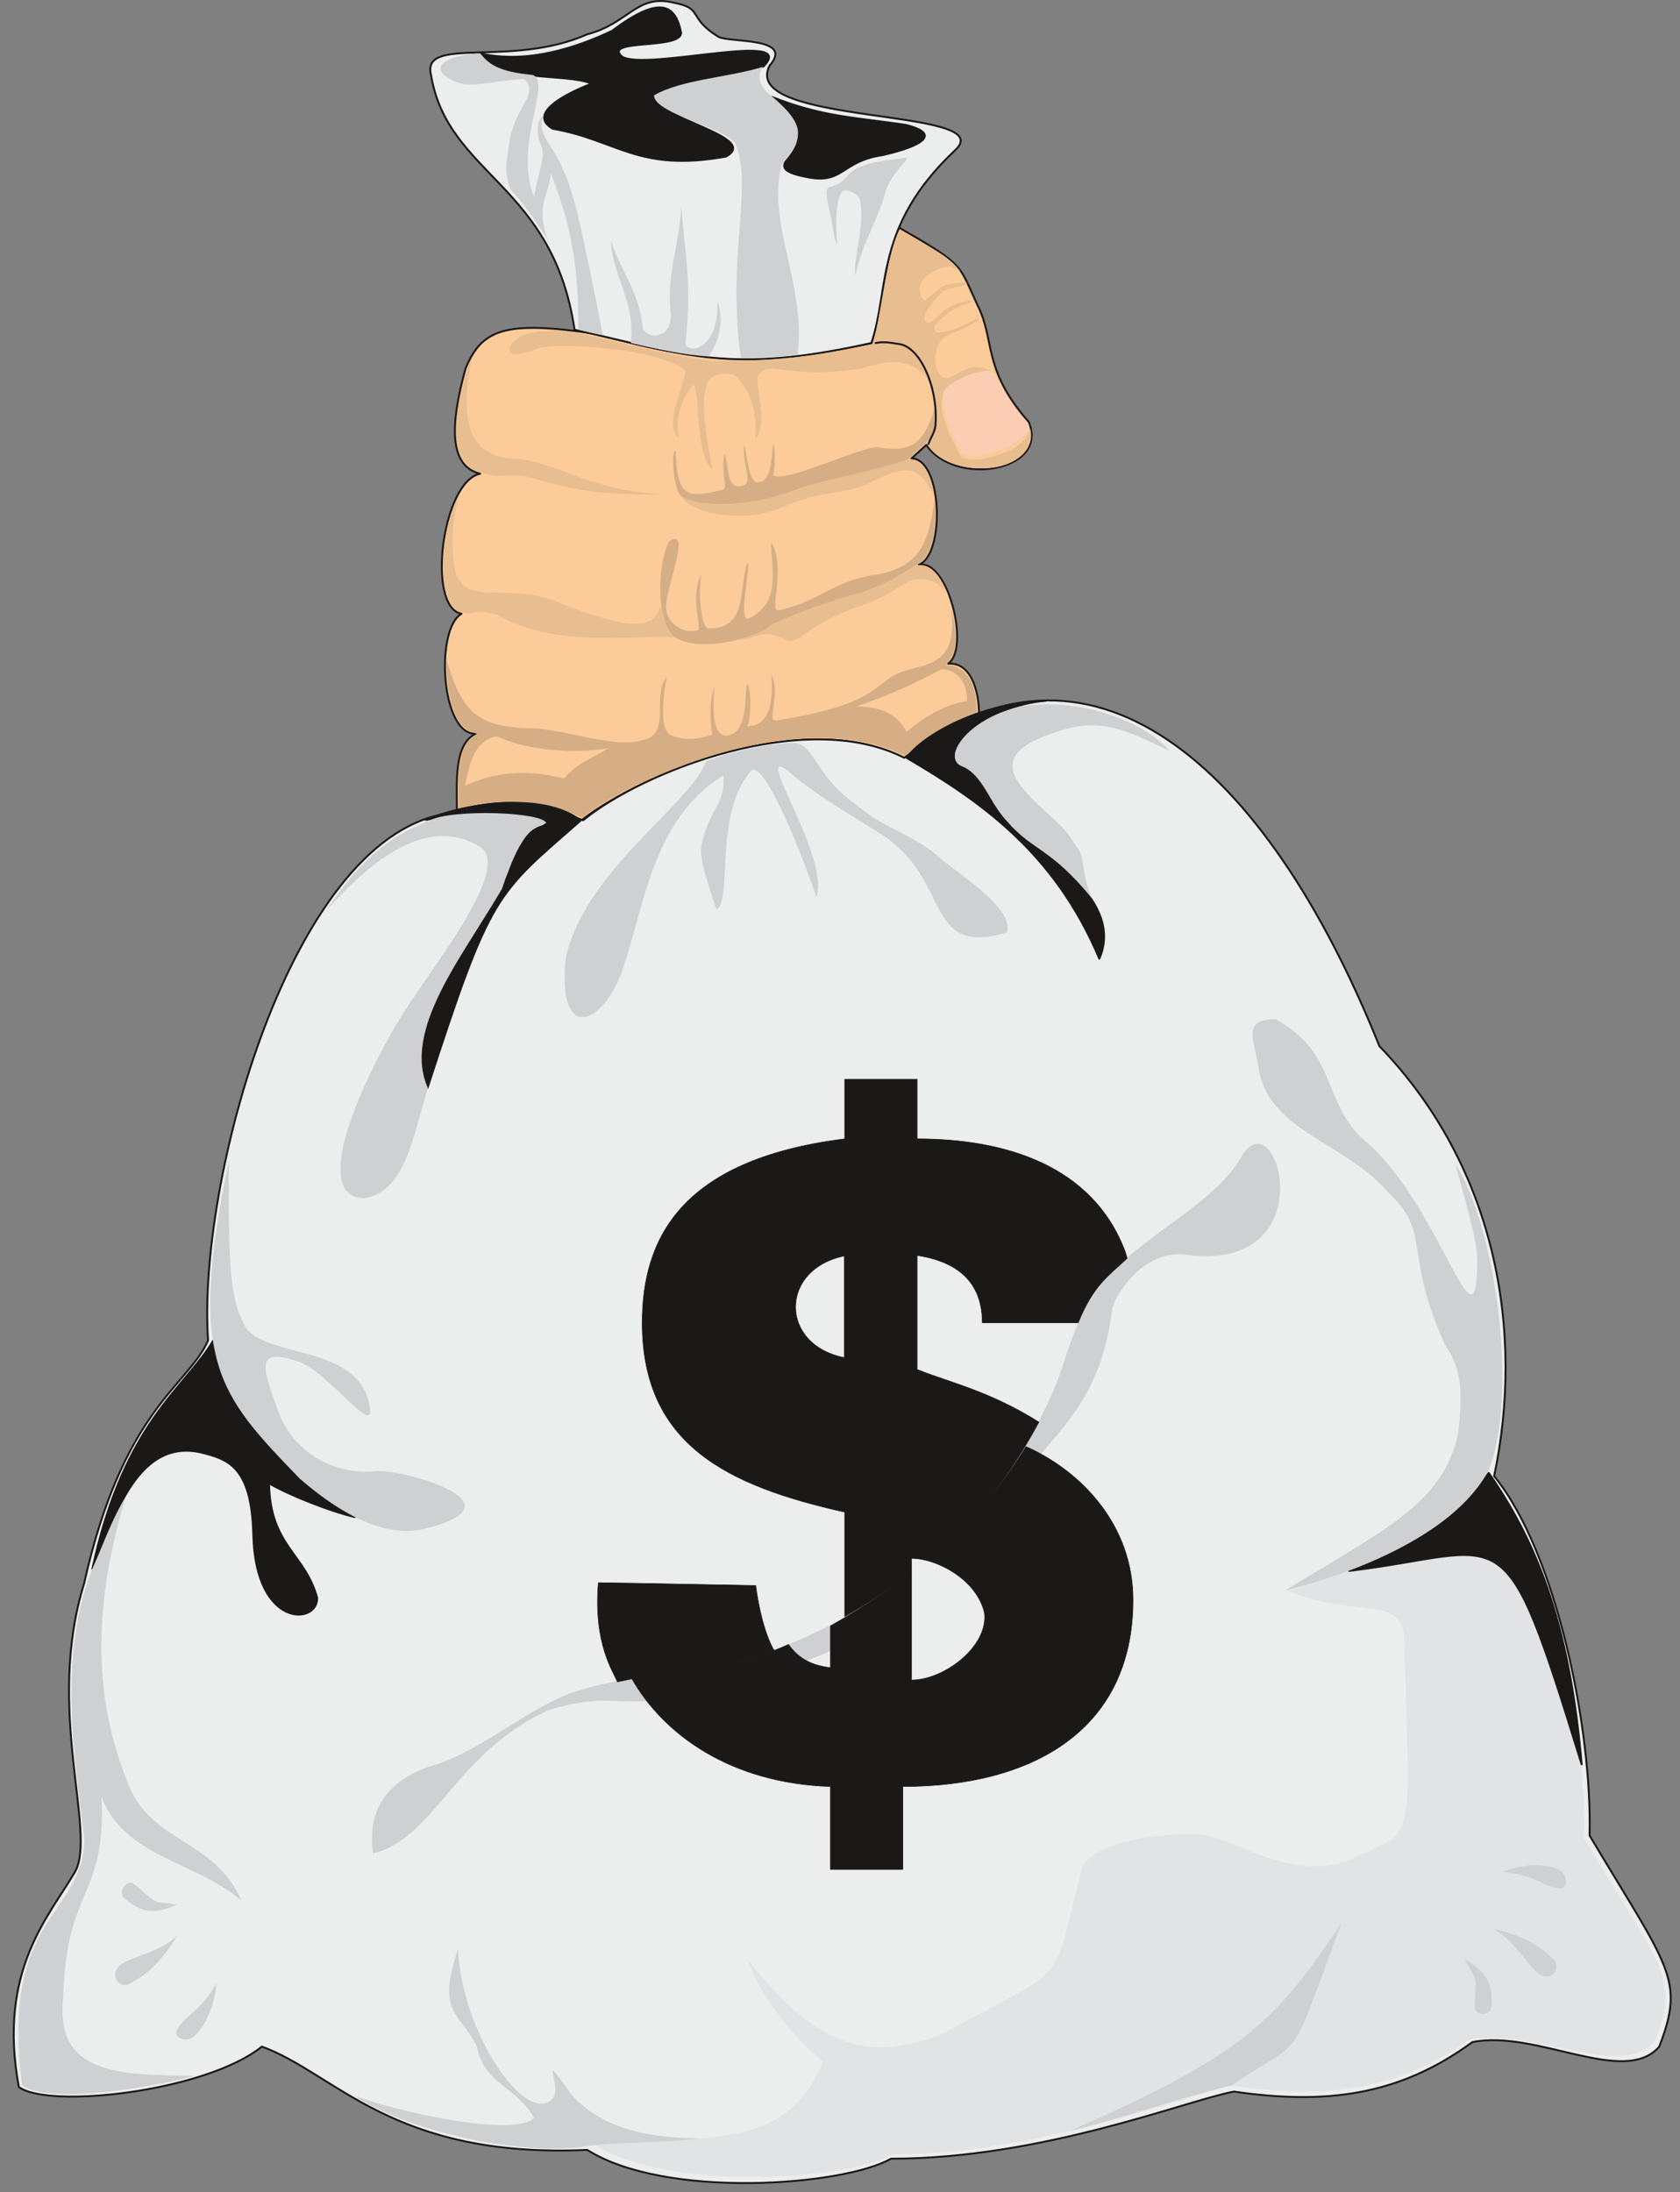
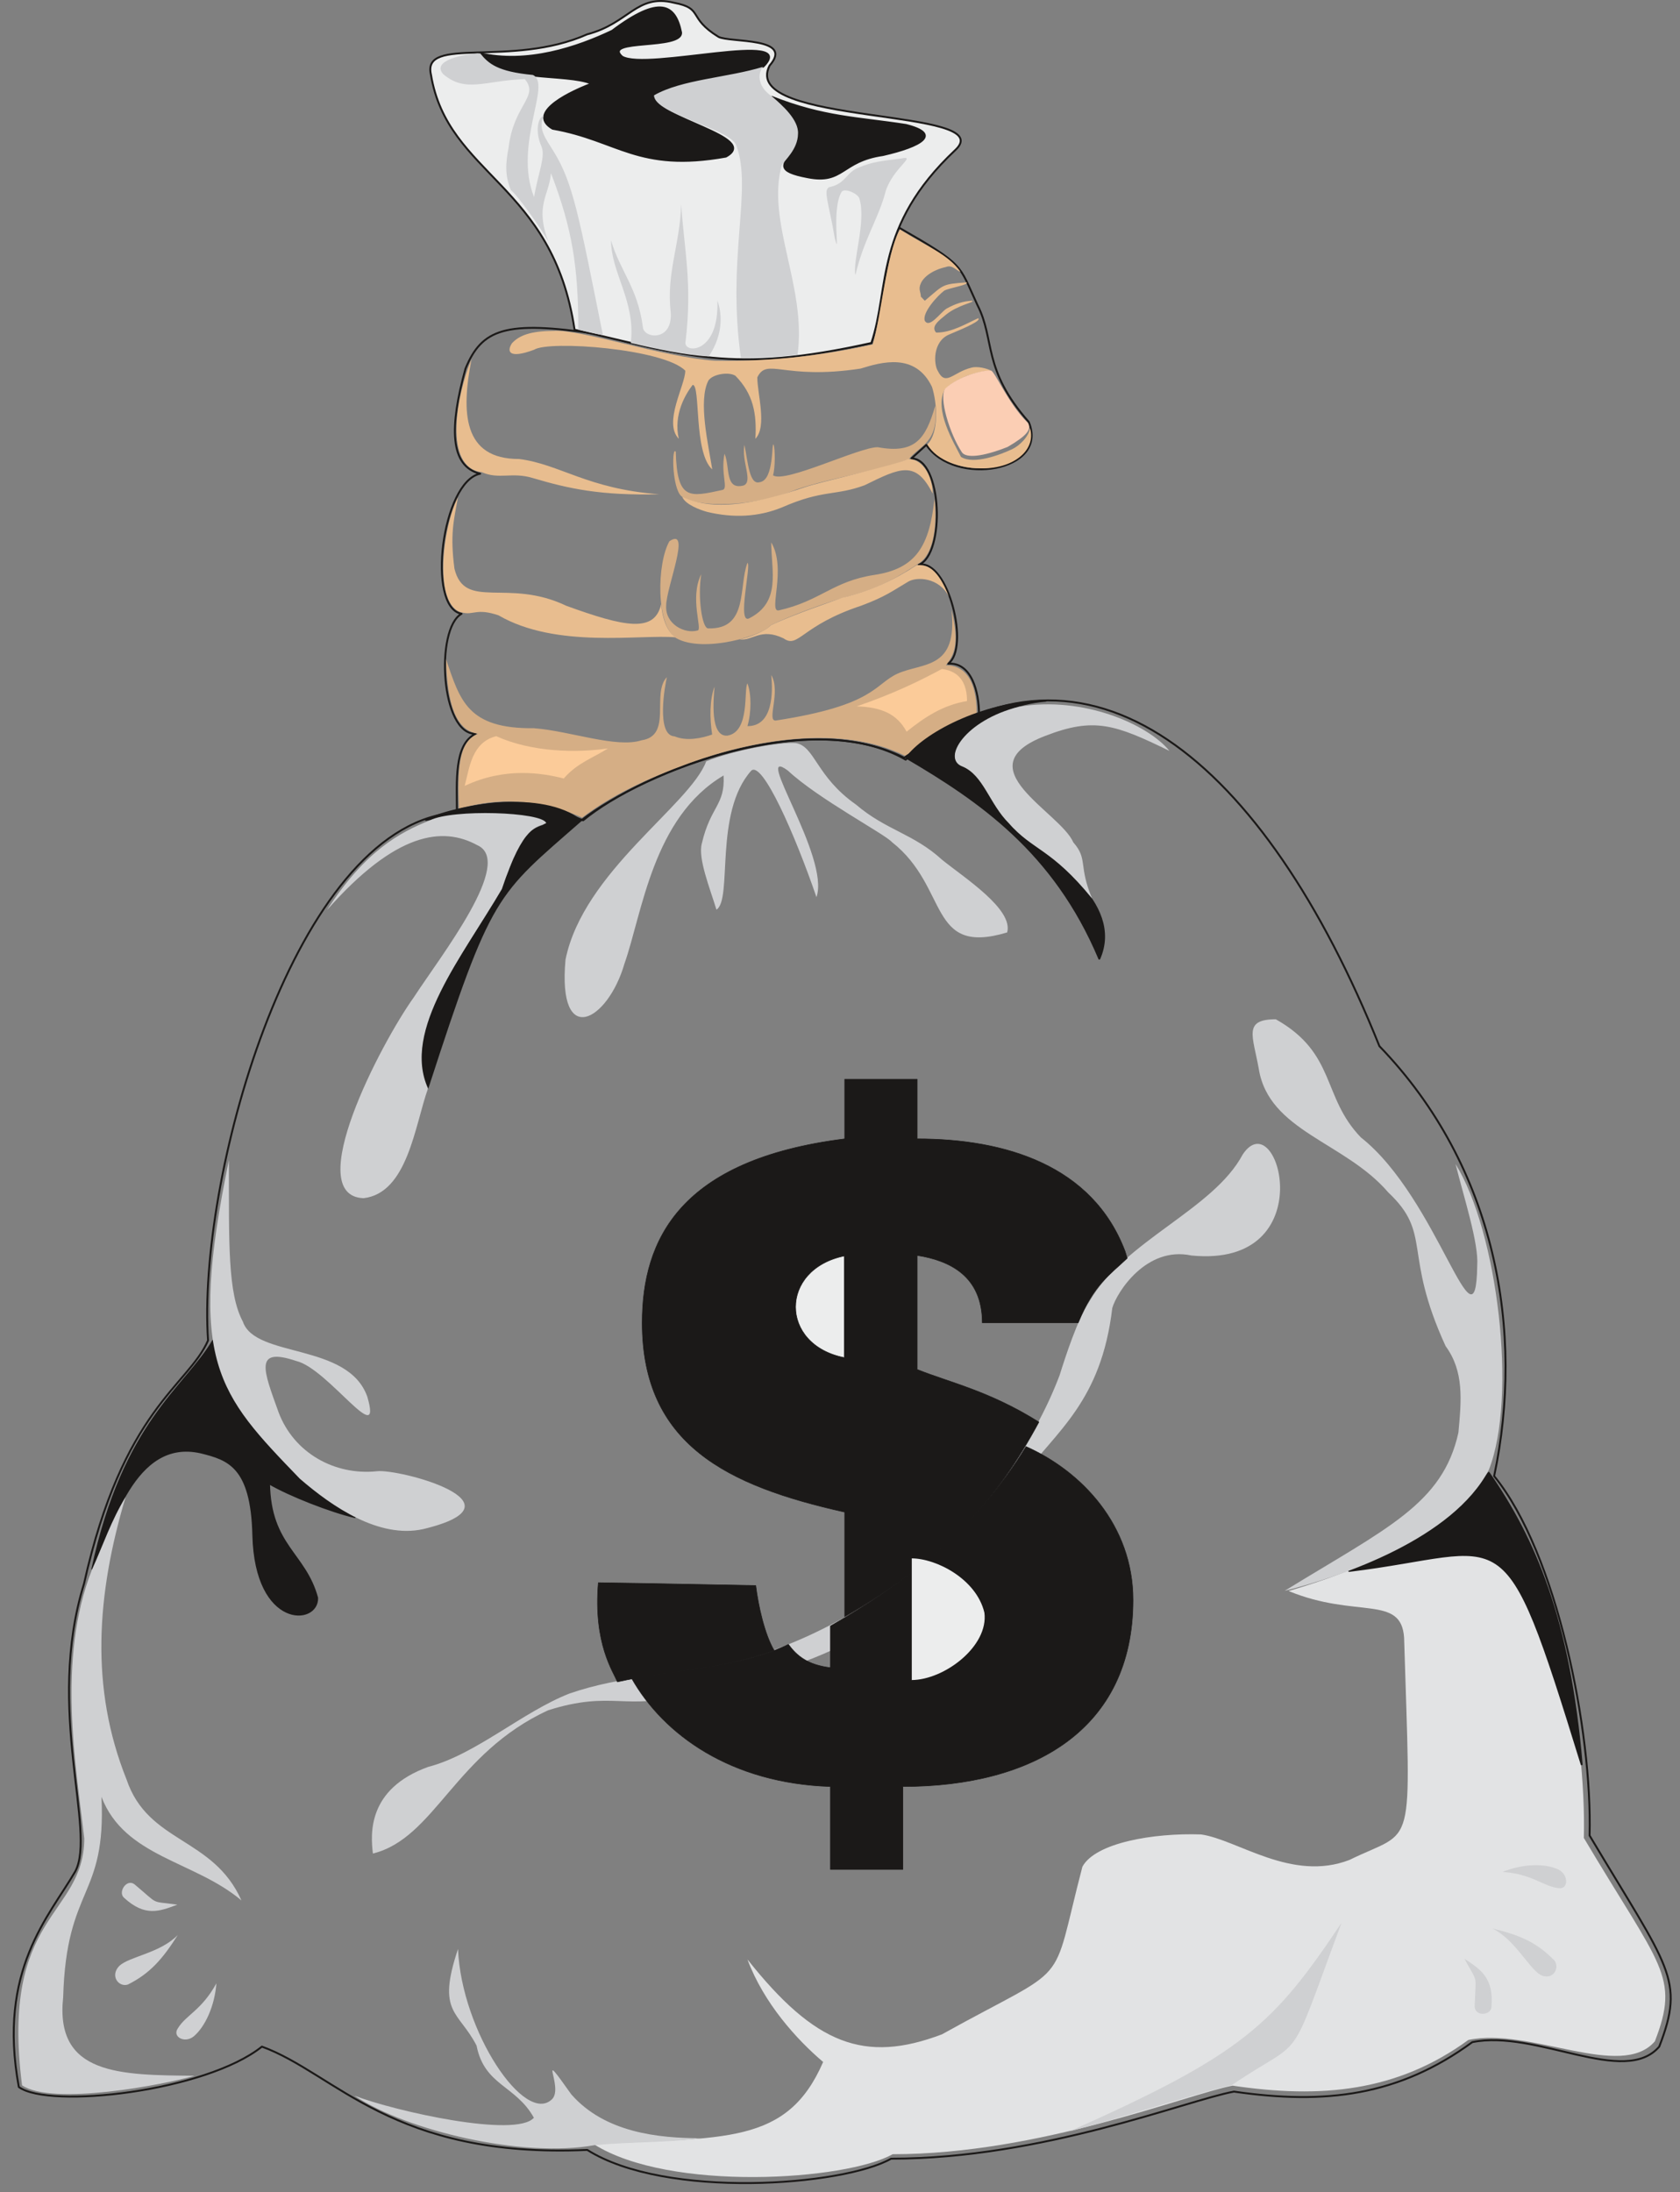
<svg xmlns="http://www.w3.org/2000/svg" xml:space="preserve" width="694.564" height="239.8mm" fill-rule="evenodd" stroke-linejoin="round" stroke-width="28.222" preserveAspectRatio="xMidYMid" version="1.2" viewBox="0 0 18377 23980">
  <rect x="0" y="0" width="18377" height="23980" fill="#808080" stroke="none" />
  <defs class="ClipPathGroup">
    <clipPath id="a" clipPathUnits="userSpaceOnUse">
      <path d="M0 0h18377v23980H0z" />
    </clipPath>
  </defs>
  <g class="SlideGroup">
    <g class="Slide" clip-path="url(#a)">
      <g class="Page">
        <g class="com.sun.star.drawing.ClosedBezierShape">
          <path fill="none" d="M4822 2481h6475v6504H4822z" class="BoundingBox" />
-           <path fill="#FBCB99" d="M9838 2492c721 414 645 396 853 843 198 386 49 698 562 1281 226 544-813 711-1120 251l-163 148c338 0 371 1049 81 1163 320-66 562 917 320 1082 259-18 338 316 338 550-333 147-498 216-802 500-1011-584-2841 114-3547 663-257-117-737-282-1362-99 0-320-35-732 206-848-383 15-446-1149-155-1312-388-69-213-1448 203-1532-335-83-335-515-160-1149 178-432 432-533 1443-378 721 193 1483 419 2998 99 109-338 163-1044 305-1262Z" />
          <path fill="none" stroke="#1B1918" stroke-linecap="round" stroke-width="21" d="M9838 2492c721 414 645 396 853 843 198 386 49 698 562 1281 226 544-813 711-1120 251l-163 148c338 0 371 1049 81 1163 320-66 562 917 320 1082 259-18 338 316 338 550-333 147-498 216-802 500-1011-584-2841 114-3547 663-257-117-737-282-1362-99 0-320-35-732 206-848-383 15-446-1149-155-1312-388-69-213-1448 203-1532-335-83-335-515-160-1149 178-432 432-533 1443-378 721 193 1483 419 2998 99 109-338 163-1044 305-1262Z" />
        </g>
        <g class="com.sun.star.drawing.ClosedBezierShape">
          <path fill="none" d="M4696 0h5825v3943H4696z" class="BoundingBox" />
          <path fill="#ECEDED" d="M9532 3752c203-605 30-1275 914-2107 521-475-2366-261-2028-927 277-315-434-249-559-315-345-213-157-310-487-373-409-101-491 226-948 345-834 371-1811 13-1710 442 183 1105 1333 1187 1571 2790 1229 277 1699 490 3247 145Z" />
          <path fill="none" stroke="#1B1918" stroke-linecap="round" stroke-width="21" d="M9532 3752c203-605 30-1275 914-2107 521-475-2366-261-2028-927 277-315-434-249-559-315-345-213-157-310-487-373-409-101-491 226-948 345-834 371-1811 13-1710 442 183 1105 1333 1187 1571 2790 1229 277 1699 490 3247 145Z" />
        </g>
        <g class="com.sun.star.drawing.ClosedBezierShape">
          <path fill="none" d="M5234 70h4894v1895H5234z" class="BoundingBox" />
          <path fill="#1B1918" d="M5245 582c205 328 944 213 1227 333-331 127-694 338-427 493 714 125 930 478 1895 305 392-213-789-420-789-671 365-183 721-170 1198-313 409-407-1277 51-1544-109-221-199 660-72 645-265-63-311-236-408-754-18-380 181-933 369-1451 245Zm0 0Zm3198 478c758 587-322 745 394 879 392 77 364-177 821-243 425-97 648-230 252-329-521-81-899-81-1467-307Z" />
          <path fill="none" stroke="#1B1918" stroke-linecap="round" stroke-width="21" d="M5245 582c205 328 944 213 1227 333-331 127-694 338-427 493 714 125 930 478 1895 305 392-213-789-420-789-671 365-183 721-170 1198-313 409-407-1277 51-1544-109-221-199 660-72 645-265-63-311-236-408-754-18-380 181-933 369-1451 245Zm3198 478c758 587-322 745 394 879 392 77 364-177 821-243 425-97 648-230 252-329-521-81-899-81-1467-307Z" />
        </g>
        <g class="com.sun.star.drawing.ClosedBezierShape">
          <path fill="none" d="M139 7651h18149v16242H139z" class="BoundingBox" />
-           <path fill="#ECEDED" d="M4847 8907c716-216 1044-122 1532 66 645-531 2430-1237 3513-683 2001-1610 3943 30 5197 3154 1283 1329 1588 3130 1255 4703 686 841 1075 2789 1044 3932 869 1458 1047 1570 762 2309-381 442-1346-191-2045-49-805 590-1610 686-2607 541-523 97-2090 734-3751 734-523 298-2467 445-3323-96-2134 96-2751-836-3559-1130-615 492-2327 685-2659 442-236-1278 332-1867 617-2358 236-441-330-1770 96-3147 427-1916 1138-2162 1357-2662-120-1733 896-5446 2571-5756Z" />
          <path fill="none" stroke="#1B1918" stroke-linecap="round" stroke-width="21" d="M4847 8907c716-216 1044-122 1532 66 645-531 2430-1237 3513-683 2001-1610 3943 30 5197 3154 1283 1329 1588 3130 1255 4703 686 841 1075 2789 1044 3932 869 1458 1047 1570 762 2309-381 442-1346-191-2045-49-805 590-1610 686-2607 541-523 97-2090 734-3751 734-523 298-2467 445-3323-96-2134 96-2751-836-3559-1130-615 492-2327 685-2659 442-236-1278 332-1867 617-2358 236-441-330-1770 96-3147 427-1916 1138-2162 1357-2662-120-1733 896-5446 2571-5756Z" />
        </g>
        <g class="com.sun.star.drawing.ClosedBezierShape">
          <path fill="none" d="M6495 16193h11723v7623H6495z" class="BoundingBox" />
          <path fill="#E2E3E4" d="M16245 16193c777 746 1110 2804 1080 3912 840 1415 1054 1509 777 2225-369 429-1362-157-2040-15-781 569-1614 643-2579 500-505 97-2108 750-3719 750-506 287-2439 416-3269-110 1424-78 2113 16 2509-899-287-244-648-640-828-1122 739 932 1281 1140 2127 820 1445-803 1176-452 1537-1834 142-262 777-371 1298-353 398 56 990 523 1623 279 725-356 671-20 598-2431-31-475-525-206-1264-511 1082-317 1680-709 2150-1211Z" />
        </g>
        <g class="com.sun.star.drawing.ClosedBezierShape">
          <path fill="none" d="M5574 2510h5706v2626H5574z" class="BoundingBox" />
          <path fill="#E8BD8F" d="M10195 4233c-181-379-553-272-781-201-848 129-1021-127-1130 96 0 181 109 537-21 672 16-277-23-489-218-689-69-46-244-21-295 50-117 221 0 710 41 974-206-185-125-925-214-925-76 99-213 321-152 590-173-178 71-585 71-745-231-239-1489-335-1654-229-274 102-302 21-242-71 77-84 201-135 455-135 295-22 1182 285 1761 326 673 15 1278-77 1730-178 94-308 145-971 297-1258 311 195 527 271 664 464-51-17-91-81-160-53-150 33-246 112-274 178-31 66 0 97 0 146 12 12 28 30 43 45 213-179 183-181 457-201 28 28-180 58-244 90-73 55-244 241-213 330 51 86 165-84 236-132 102-56 183-82 282-87 38 16-152 43-287 153-76 63-168 129-107 195 168 3 341-104 460-157 36 25-119 96-317 178-181 76-171 322-125 398 87 176 168 13 368-35 64-18 168 7 216 33-124 7-185 30-271 58-69 31-163 74-237 148-119 224 99 580 178 737 140 89 432-25 559-84 81-38 183-137 196-231 71 249-193 455-559 440-188 0-460-79-564-262 129-127 107-453 51-628Z" />
        </g>
        <g class="com.sun.star.drawing.ClosedBezierShape">
          <path fill="none" d="M10318 4052h941v936h-941z" class="BoundingBox" />
          <path fill="#FBCEB4" d="M10340 4250c152-140 414-203 499-196 38-4 190 366 406 573 41 71-13 139-221 261-288 115-458 122-501 61-135-203-256-600-183-699Z" />
        </g>
        <g class="com.sun.star.drawing.ClosedBezierShape">
-           <path fill="none" d="M4879 4440h5806v4505H4879z" class="BoundingBox" />
          <path fill="#D5AE85" d="M4879 7212c15 495 106 777 350 815-221 89-223 399-208 820 305-89 780-155 1347 97 310-236 693-422 1181-600 686-248 1651-426 2351-76 165-96 469-368 784-457 0-419-165-533-337-533 88-112 152-231 61-606 71 656-313 573-590 697-256 117-244 346-1332 513-104 8 59-315-50-498 20 188 20 562-260 559 44-150 44-353 0-467-43 66 31 528-218 571-196 18-152-409-142-536-54 143-54 346-26 524-111 40-279 76-411 20-206-8-104-569-84-648-173 181 64 640-277 691-277 89-781-102-1177-132-729 8-808-305-962-754Zm0 0Zm2444-1292c-137 237-152 921 74 1061 302 170 960-34 1031-140 244-120 663-265 816-309 389-94 600-238 793-360 195-107 211-478 185-714-56 508-195 762-658 831-460 71-585 284-1045 388-119 24 89-457-83-744 2 318 109 650-237 829-144 84 23-590-23-605-99 261 13 730-429 717-68 2-117-347-76-593-132 262 18 611-41 616-142 40-355-71-343-271 0-200 280-868 36-706Zm0 0Zm69-978c-41-66-44 333 43 465 81 130 693 168 1214-28 322-132 974-226 1296-360 107-143 330-171 285-579-104 358-216 528-628 452-195-5-1022 401-1146 307 25-84 23-282 7-333-27-48 11 389-155 409-111 31-126-218-165-409-35 181 99 404-10 445-208 53-145-206-208-348-43 221 43 378-20 396-364 79-498 117-513-417Z" />
        </g>
        <g class="com.sun.star.drawing.ClosedBezierShape">
          <path fill="none" d="M4849 3929h5532v3084H4849z" class="BoundingBox" />
          <path fill="#E8BD8F" d="M8088 6993c94-10 300-97 343-153 249-119 697-269 783-302 308-71 567-193 813-356 114-7 229 31 353 346-104-211-353-224-449-163-165 97-242 160-506 259-664 219-689 475-854 359-254-122-341 35-483 10Zm0 0Zm-3117-772c114 462 584 99 1224 406 638 231 966 300 1037-18 18 191 81 313 158 363-389-35-1304 127-1937-241-241-81-269 0-396-30-317-66-220-927-48-1259-46 253-87 403-38 779Zm0 0Zm299-1056c188 84 330-5 557 64 401 119 745 193 1385 178-788-59-1083-328-1533-386-617 2-635-511-521-1092-165 393-311 1186 112 1236Zm0 0Zm4663-144c183 0 269 223 269 378-185-368-355-282-744-91-322 119-454 45-903 242-261 107-533 117-815 51-86-23-246-84-277-166 371 176 879 52 1346-107 160-56 984-239 1124-307Z" />
        </g>
        <g fill="none" class="com.sun.star.drawing.OpenBezierShape">
          <path d="M9567 3733h681v1136h-681z" class="BoundingBox" />
-           <path stroke="#1B1918" stroke-linecap="round" stroke-width="21" d="M9578 3753c55-12 119-14 237 8 251 12 453 491 417 898-7 69-56 135-76 198" />
        </g>
        <g class="com.sun.star.drawing.ClosedBezierShape">
          <path fill="none" d="M5083 7318h5496v1280H5083z" class="BoundingBox" />
          <path fill="#FBCB99" d="M10303 7318c208 25 275 175 275 351-267 43-475 185-661 335-104-193-274-269-546-277 394-135 683-275 932-409Zm0 0ZM5083 8597c53-201 78-476 345-544 386 175 876 185 1222 134-160 103-338 159-483 329-239-61-643-127-1084 81Z" />
        </g>
        <g class="com.sun.star.drawing.ClosedBezierShape">
          <path fill="none" d="M4819 584h5101v3332H4819z" class="BoundingBox" />
          <path fill="#CFD0D2" d="M9392 1833c160-66 262-73 465-99 178-38-81 97-167 351-77 303-244 537-333 925-33-155 117-574 46-831-6-54-155-125-194-84-124 189-10 768-78 509-64-387-140-547-46-560 163-36 178-163 307-211Zm0 0ZM8347 731c-53 58-76 208 99 325 105 91 294 254 283 409-2 168-145 287-178 343-171 621 275 1329 173 2073-191 21-422 36-620 33-155-1104 129-1840-49-2320-53-185-899-342-901-551 304-175 807-193 1193-312Zm0 0Zm-2518 89c211 96-216 757 13 1336 46-275 130-445 79-559-66-147-41-315 25-328-66 148 33 259 114 394 207 338 271 687 535 2003-84-13-188-41-269-59 0-681-64-1100-299-1713-22 249-177 353-30 745-81-144-340-511-409-559-66-160-58-293-25-463 55-475 340-559 177-752-442 18-647 153-891-53-134-147 211-221 404-228 91 114 193 200 576 236Zm0 0Zm1071 2932c55-457-216-765-216-1123 94 328 292 518 348 948 7 129 335 165 304-171-48-416 105-749 115-1171 33 496 124 864 48 1502-30 134 371 144 348-450 46 125 76 356-94 612-251-12-587-84-853-147Z" />
        </g>
        <g class="com.sun.star.drawing.ClosedBezierShape">
          <path fill="none" d="M1000 7655h16313v11657H1000z" class="BoundingBox" />
          <path fill="#1B1918" d="M4660 8969c379-168 1268-321 1692 7-935 818-980 780-1676 2926-323-769 663-1691 919-2436 79-289 216-393 346-431 195-112-717-193-1281-66Zm0 0Zm6778-1303c-716 20-1343 375-1521 624 787 463 1613 1019 2108 2197 269-617-569-1130-958-1432-322-376-231-493-569-686-251-142 298-655 940-703Zm0 0Zm-9107 7001c-305 518-975 886-1320 2494 210-437 449-1440 1186-1273 297 74 556 150 574 905 25 1023 708 983 698 686-132-488-515-567-526-1253 219 130 681 310 938 369-394-239-1446-1042-1550-1928Zm0 0Zm13954 1445c-404 531-862 800-1527 1072 1770-213 1671-709 2543 2116-135-1595-521-2472-1016-3188Z" />
          <path fill="none" stroke="#1B1918" stroke-linecap="round" stroke-width="21" d="M4660 8969c379-168 1268-321 1692 7-935 818-980 780-1676 2926-323-769 663-1691 919-2436 79-289 216-393 346-431 195-112-717-193-1281-66Zm6778-1303c-716 20-1343 375-1521 624 787 463 1613 1019 2108 2197 269-617-569-1130-958-1432-322-376-231-493-569-686-251-142 298-655 940-703Zm-9107 7001c-305 518-975 886-1320 2494 210-437 449-1440 1186-1273 297 74 556 150 574 905 25 1023 708 983 698 686-132-488-515-567-526-1253 219 130 681 310 938 369-394-239-1446-1042-1550-1928Zm13954 1445c-404 531-862 800-1527 1072 1770-213 1671-709 2543 2116-135-1595-521-2472-1016-3188Z" />
        </g>
        <g class="com.sun.star.drawing.ClosedBezierShape">
          <path fill="none" d="M201 7704h16932v15800H201z" class="BoundingBox" />
          <path fill="#CFD0D2" d="M4684 19328c516-133 1032-602 1547-803 582-201 1164-201 1745-335 1486-333 3033-1606 3615-3147 63-201 193-605 325-806 386-668 1355-1003 1677-1607 389-590 889 1247-561 1104-494-106-816 404-865 574-122 1024-602 1339-1023 1890-397 737-943 1212-1494 1560-548 335-1095 556-2154 775-650 187-797-46-1498 175-1024 470-1240 1400-1919 1568-25-211-64-706 605-948Zm0 0ZM3576 9956c414-640 787-848 1129-983 241-124 1229-93 1270 31-102 53-247 3-485 721-425 727-1096 1545-808 2181-145 409-224 1145-705 1201-680-25 186-1690 550-2198 297-457 1105-1483 693-1664-376-205-887-147-1644 711Zm0 0Zm9216-1742c-234-290-945-603-1646-483-592 148-846 569-620 653 232 94 295 409 511 623 262 299 460 271 909 822-152-363-43-429-205-614-145-335-1207-823-305-1166 531-206 762-125 1356 165Zm0 0Zm-6606 2283c195-962 1361-1689 1539-2169 305-122 810-213 978-200 213 35 221 365 660 673 330 282 628 317 942 604 242 196 783 541 712 795-872 262-630-492-1260-988-74-86-810-475-1138-782-401-297 465 947 312 1384-236-688-591-1493-713-1384-412 460-201 1407-381 1521-72-236-204-561-160-724 96-411 256-416 238-744-774 457-889 1504-1084 2058-183 632-734 934-645-44Zm0 0Zm10100 5582c-394 749-1590 1161-2233 1323 1115-686 1727-947 1900-1730 33-358 63-670-140-947-472-1029-142-1224-627-1681-475-554-1308-668-1417-1354-64-359-173-540 187-540 663 374 501 847 930 1292 848 668 1257 2430 1273 1402 17-244-143-734-237-1110 458 734 679 2547 364 3345Zm0 0ZM2504 12691c-457 2209-124 2552 775 3484 358 310 869 658 1350 552 1173-282-268-663-507-633-462 48-907-201-1074-643-165-459-277-721 193-563 348 83 950 985 777 391-211-595-1224-419-1361-821-166-310-153-848-153-1767Zm0 0Zm10972 10117c821-558 590-139 1199-1775-746 1115-1074 1435-2973 2281 567-145 1208-363 1774-506Zm0 0Zm2960-2331c218-89 462-97 612-26 114 59 109 221 0 203-165-17-285-155-612-177Zm0 0Zm-110 619c292 71 483 148 678 351 61 81-17 223-152 157-129-73-279-386-526-508Zm0 0Zm-307 331c152 282 124 149 112 520 0 112 175 104 183 10 28-317-112-411-295-530Zm0 0Zm-13652 269c-18 244-122 475-249 581-99 79-236 3-173-88 89-148 259-196 422-493Zm0 0Zm-422-529c-165 260-302 420-546 542-99 33-200-94-94-204 112-104 447-139 640-338Zm0 0Zm-5-332c-307-43-188 12-467-221-86-69-186 84-117 145 229 210 384 152 584 76Zm0 0Zm1938 2090c575 386 1843 683 2625 541 396-38 795-25 1161-76-460 0-1049-61-1415-480-391-551-81-84-208 51-295 297-993-737-1031-1641-237 706 7 676 203 1057 86 439 427 431 627 789-195 224-1510-68-1962-241Zm0 0Zm-2504-6549c-160 262-239 508-368 795-387 981-173 2154-84 2942-8 861-921 813-681 2698 333 228 1562-8 1887-104-818-8-1529-8-1437-859 35-1229 472-1077 419-2192 254 661 1018 699 1531 1133-310-698-1021-622-1257-1324-401-1001-328-2022-10-3089Z" />
        </g>
        <g class="com.sun.star.drawing.ClosedBezierShape">
          <path fill="none" d="M6533 11802h5802v6600H6533z" class="BoundingBox" />
          <path fill="#1B1918" d="M11364 15556c-543-341-975-432-1331-575v-1248c356 56 712 226 712 737h1049c172-422 348-526 536-706l-23-76c-356-940-1311-1230-2274-1230v-652h-793v652c-1803 226-2215 1103-2215 2012 0 1332 930 1784 2215 2071v1143c1106-640 1667-1280 2124-2128Zm0 0Zm-2896 2499c-104-178-173-485-201-711-571-10-1145-23-1722-31-57 673 168 978 208 1085 569-127 1118-127 1715-343Z" />
          <path fill="none" stroke="#1B1918" stroke-linecap="round" stroke-width="6" d="M11364 15556c-543-341-975-432-1331-575v-1248c356 56 712 226 712 737h1049c172-422 348-526 536-706l-23-76c-356-940-1311-1230-2274-1230v-652h-793v652c-1803 226-2215 1103-2215 2012 0 1332 930 1784 2215 2071v1143c1106-640 1667-1280 2124-2128Zm-2896 2499c-104-178-173-485-201-711-571-10-1145-23-1722-31-57 673 168 978 208 1085 569-127 1118-127 1715-343Z" />
        </g>
        <g class="com.sun.star.drawing.ClosedBezierShape">
          <path fill="none" d="M6906 15821h5492v4633H6906z" class="BoundingBox" />
          <path fill="#1B1918" d="M11223 15824c605 269 1171 858 1171 1678 0 1419-1094 2041-2518 2041v907h-792v-907c-1088-35-1825-566-2175-1184 556-96 1211-129 1715-371 94 127 211 224 460 255v-456c759-432 1592-1057 2139-1963Z" />
          <path fill="none" stroke="#1B1918" stroke-linecap="round" stroke-width="6" d="M11223 15824c605 269 1171 858 1171 1678 0 1419-1094 2041-2518 2041v907h-792v-907c-1088-35-1825-566-2175-1184 556-96 1211-129 1715-371 94 127 211 224 460 255v-456c759-432 1592-1057 2139-1963Z" />
        </g>
        <g class="com.sun.star.drawing.ClosedBezierShape">
          <path fill="none" d="M8699 13736h2076v4646H8699z" class="BoundingBox" />
          <path fill="#ECEDED" d="M9970 17047v1331c358 0 846-369 798-737-87-368-526-594-798-594Zm0 0Zm-735-3308c-710 147-710 970 0 1112v-1112Z" />
-           <path fill="none" stroke="#1B1918" stroke-linecap="round" stroke-width="6" d="M9970 17047v1331c358 0 846-369 798-737-87-368-526-594-798-594Zm-735-3308c-710 147-710 970 0 1112v-1112Z" />
+           <path fill="none" stroke="#1B1918" stroke-linecap="round" stroke-width="6" d="M9970 17047v1331Zm-735-3308c-710 147-710 970 0 1112v-1112Z" />
        </g>
      </g>
    </g>
  </g>
</svg>